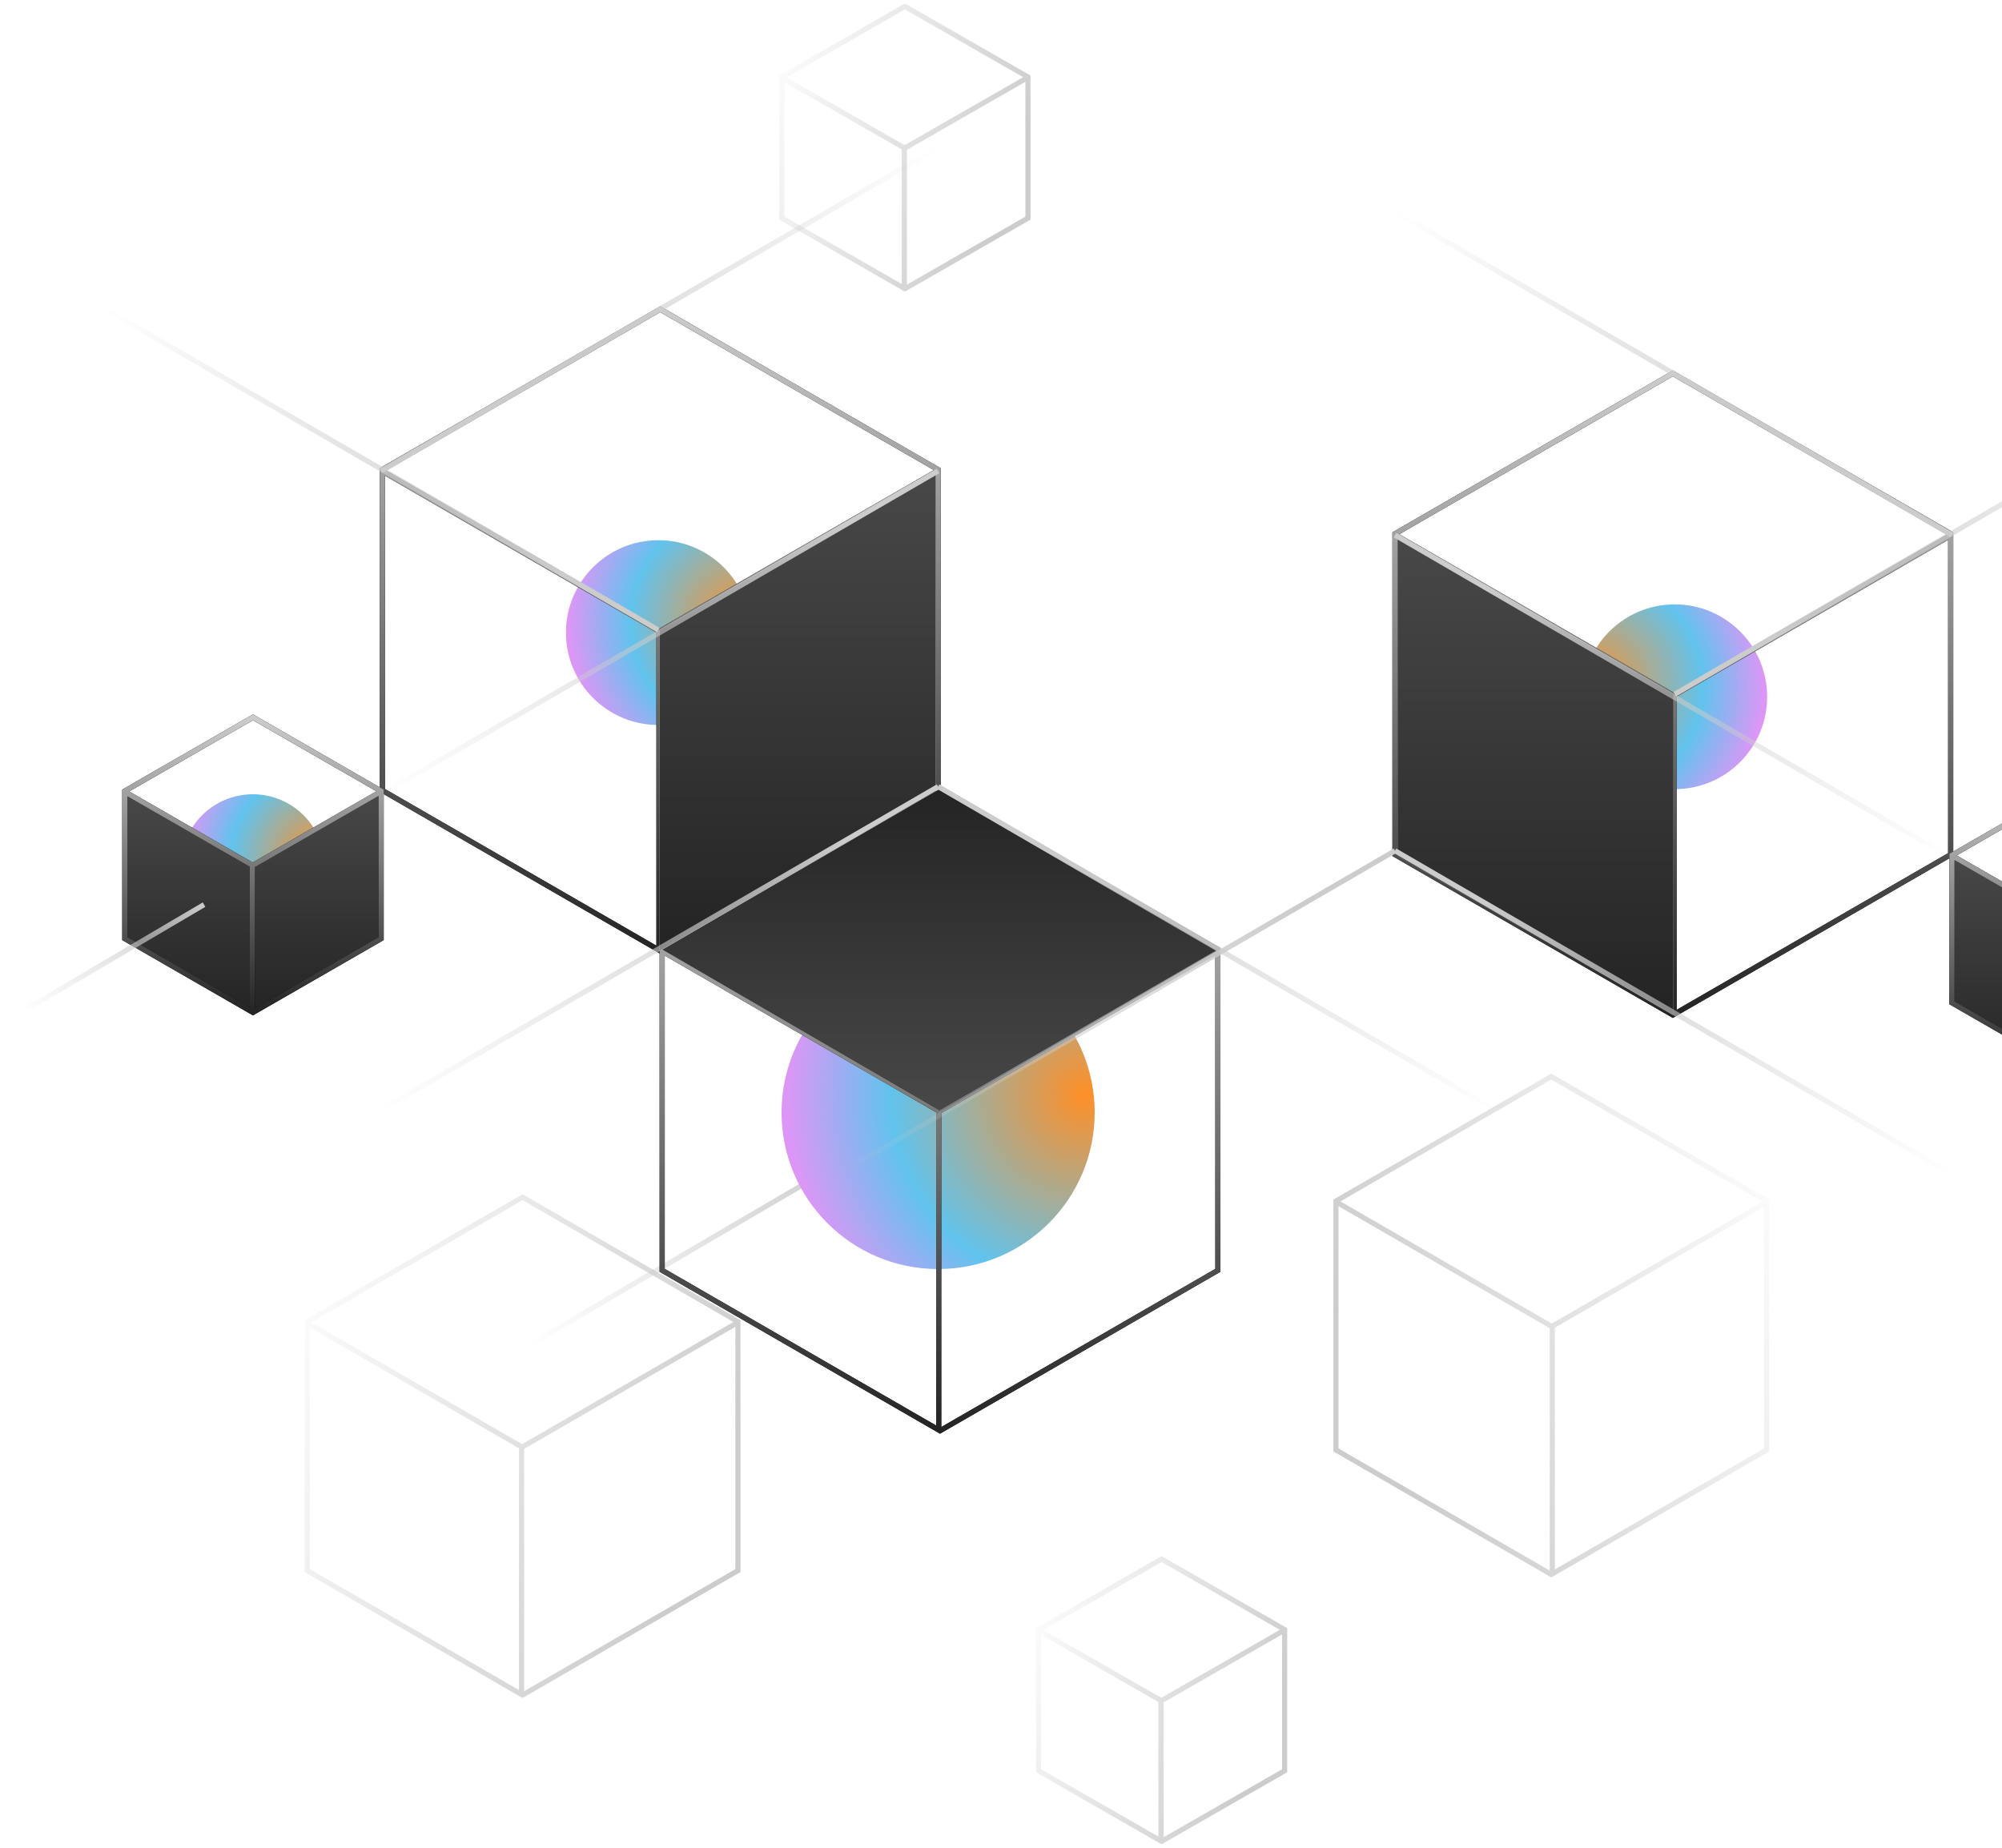
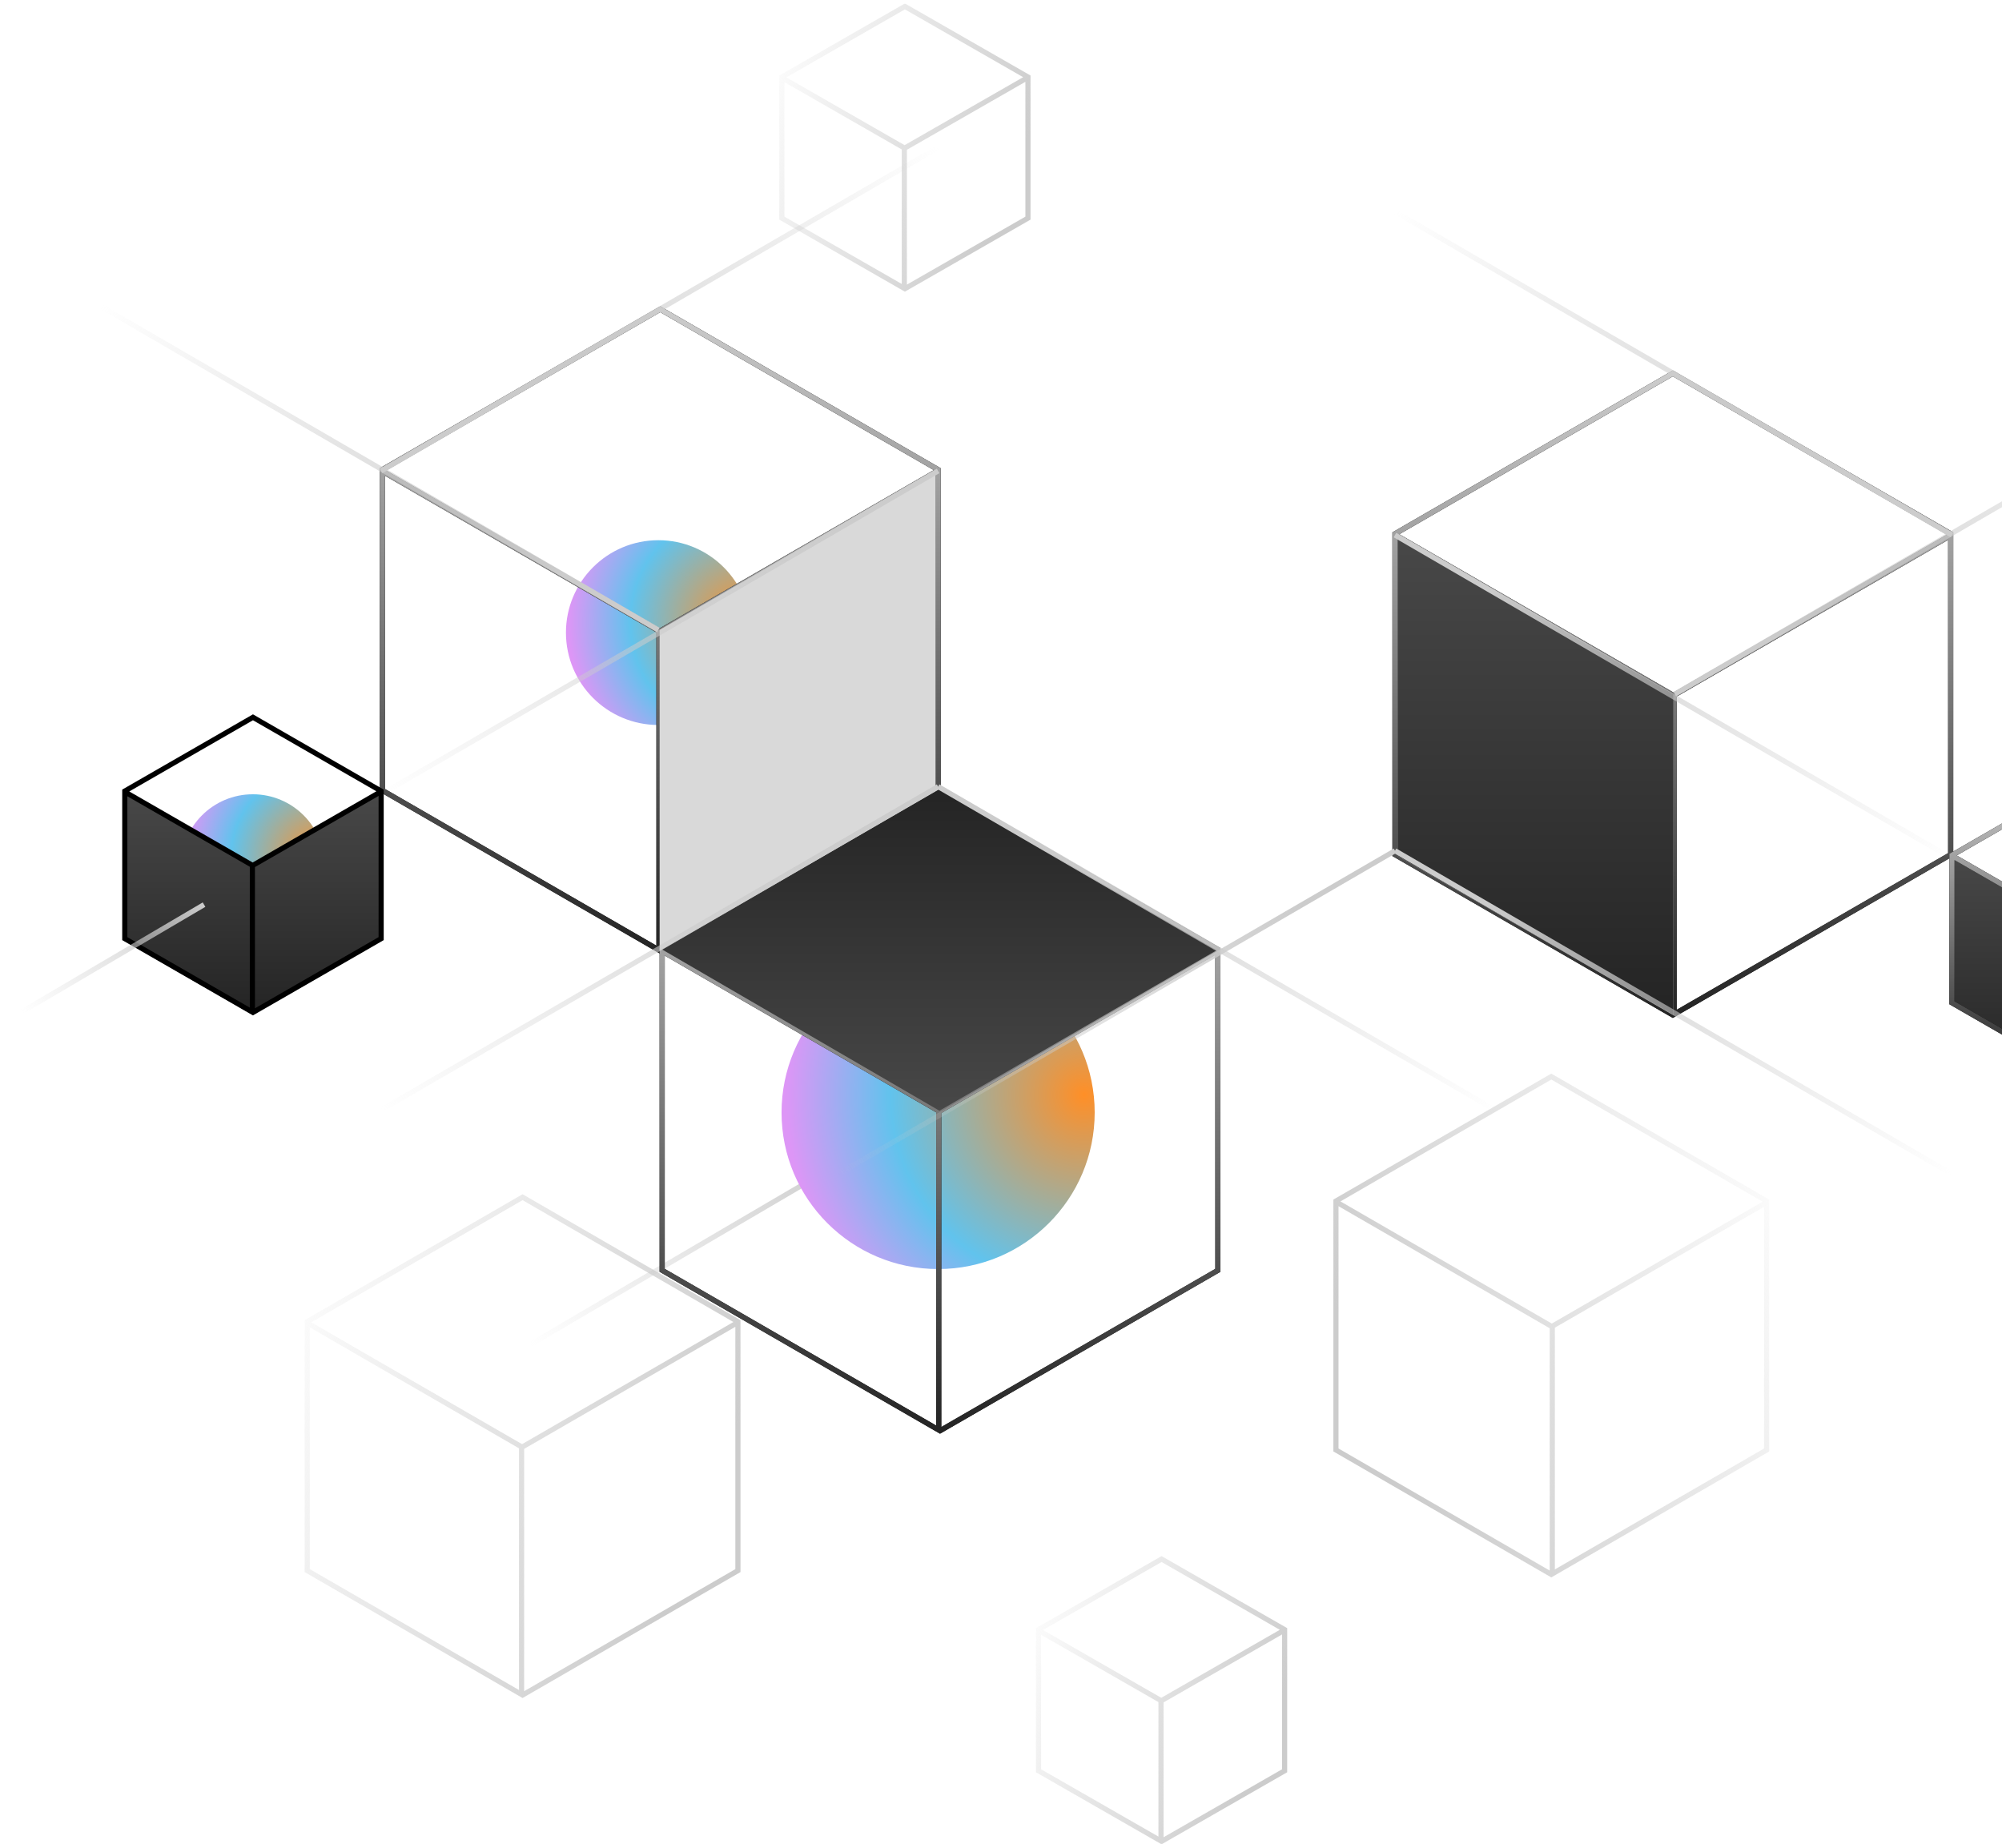
<svg xmlns="http://www.w3.org/2000/svg" width="390" height="360" viewBox="0 0 390 360" fill="none">
  <g clip-path="url(#clip0_1494_14156)">
    <path d="M90.551 269.419L166.75 224.75" stroke="url(#paint0_linear_1494_14156)" />
    <path d="M49.25 182.75C41.518 182.75 35.25 176.482 35.25 168.75C35.25 161.018 41.518 154.75 49.25 154.75C56.982 154.75 63.25 161.018 63.25 168.75C63.25 176.482 56.982 182.75 49.25 182.75Z" fill="url(#paint1_radial_1494_14156)" />
    <path d="M49.25 168.673L24.25 154.25V183.327L49.25 197.75V168.673Z" fill="#D9D9D9" />
    <path d="M49.25 168.673L24.25 154.25V183.327L49.25 197.75V168.673Z" fill="url(#paint2_linear_1494_14156)" />
    <path d="M49.25 168.673L74.25 154.25V183.327L49.25 197.75V168.673Z" fill="#D9D9D9" />
    <path d="M49.25 168.673L74.25 154.25V183.327L49.25 197.75V168.673Z" fill="url(#paint3_linear_1494_14156)" />
    <path d="M128.25 141.25C118.309 141.25 110.25 133.191 110.25 123.25C110.25 113.309 118.309 105.25 128.25 105.25C138.191 105.25 146.25 113.309 146.25 123.25C146.25 133.191 138.191 141.25 128.25 141.25Z" fill="url(#paint4_radial_1494_14156)" />
    <path d="M182.621 91.75L128.494 123L74.367 91.75M128.371 122.75V184.75M128.622 60.25L74.495 91.5V154L128.622 185.25L182.748 154V91.5L128.622 60.25Z" stroke="black" />
    <path d="M182.621 91.75L128.494 123L74.367 91.75M128.371 122.75V184.75M128.622 60.25L74.495 91.5V154L128.622 185.25L182.748 154V91.5L128.622 60.25Z" stroke="url(#paint5_linear_1494_14156)" />
    <path d="M74.191 154.24L49.221 168.615L24.25 154.24M49.164 168.5V197.02M49.279 139.75L24.309 154.125V182.875L49.279 197.25L74.25 182.875V154.125L49.279 139.75Z" stroke="black" />
-     <path d="M74.191 154.24L49.221 168.615L24.25 154.24M49.164 168.5V197.02M49.279 139.75L24.309 154.125V182.875L49.279 197.25L74.25 182.875V154.125L49.279 139.75Z" stroke="url(#paint6_linear_1494_14156)" />
    <path d="M182.75 247.25C165.905 247.25 152.25 233.595 152.25 216.75C152.25 199.905 165.905 186.25 182.75 186.25C199.595 186.25 213.25 199.905 213.25 216.75C213.25 233.595 199.595 247.25 182.75 247.25Z" fill="url(#paint7_radial_1494_14156)" />
    <path d="M237.121 185.25L182.994 216.5L128.867 185.25M182.871 216.25V278.25M183.122 153.75L128.995 185V247.5L183.122 278.75L237.248 247.5V185L183.122 153.75Z" stroke="black" />
    <path d="M237.121 185.25L182.994 216.5L128.867 185.25M182.871 216.25V278.25M183.122 153.75L128.995 185V247.5L183.122 278.75L237.248 247.5V185L183.122 153.75Z" stroke="url(#paint8_linear_1494_14156)" />
    <path d="M128.5 122.75L182.25 91.75V154.25L128.5 185.25V122.75Z" fill="#D9D9D9" />
-     <path d="M128.5 122.75L182.25 91.75V154.25L128.5 185.25V122.75Z" fill="url(#paint9_linear_1494_14156)" />
-     <path d="M237 185.156L183 216.406L129 185L183 153.75L237 185.156Z" fill="#D9D9D9" />
    <path d="M237 185.156L183 216.406L129 185L183 153.75L237 185.156Z" fill="url(#paint10_linear_1494_14156)" />
    <path d="M-2.75 201.25L39.75 176.25" stroke="url(#paint11_linear_1494_14156)" />
    <path d="M19.75 59.75L128.25 122.75" stroke="url(#paint12_linear_1494_14156)" />
    <path d="M291.25 216.25L182.75 153.25" stroke="url(#paint13_linear_1494_14156)" />
    <path d="M182.75 28.75L74.25 91.75" stroke="url(#paint14_linear_1494_14156)" />
    <path d="M74.25 154.75L182.75 91.75" stroke="url(#paint15_linear_1494_14156)" />
    <path d="M74.25 216.25L182.75 153.25" stroke="url(#paint16_linear_1494_14156)" />
    <path d="M143.651 257.694L101.701 281.944L59.75 257.694M101.605 281.75V329.862M101.799 233.25L59.849 257.5V306L101.799 330.25L143.75 306V257.5L101.799 233.25Z" stroke="url(#paint17_linear_1494_14156)" />
    <path d="M200.194 15.11L176.221 28.86L152.25 15.11M176.167 28.75V56.03M176.279 1.25L152.307 15V42.5L176.279 56.25L200.25 42.5V15L176.279 1.25Z" stroke="url(#paint18_linear_1494_14156)" />
    <path d="M250.194 317.61L226.221 331.36L202.25 317.61M226.168 331.25V358.53M226.279 303.75L202.306 317.5V345L226.279 358.75L250.25 345V317.5L226.279 303.75Z" stroke="url(#paint19_linear_1494_14156)" />
    <path d="M405.25 181.173L380.25 166.75V195.827L405.25 210.25V181.173Z" fill="#D9D9D9" />
    <path d="M405.25 181.173L380.25 166.75V195.827L405.25 210.25V181.173Z" fill="url(#paint20_linear_1494_14156)" />
-     <path d="M326.25 153.75C336.191 153.75 344.25 145.691 344.25 135.75C344.25 125.809 336.191 117.75 326.25 117.75C316.309 117.75 308.25 125.809 308.25 135.75C308.25 145.691 316.309 153.75 326.25 153.75Z" fill="url(#paint21_radial_1494_14156)" />
    <path d="M271.878 104.25L326.004 135.5L380.131 104.25M326.127 135.25V197.25M325.876 72.75L380.003 104V166.5L325.876 197.75L271.75 166.5V104L325.876 72.75Z" stroke="black" />
    <path d="M271.878 104.25L326.004 135.5L380.131 104.25M326.127 135.25V197.25M325.876 72.75L380.003 104V166.5L325.876 197.75L271.75 166.5V104L325.876 72.75Z" stroke="url(#paint22_linear_1494_14156)" />
    <path d="M380.309 166.74L405.28 181.115L430.25 166.74M405.336 181V209.52M405.22 152.25L430.191 166.625V195.375L405.22 209.75L380.25 195.375V166.625L405.22 152.25Z" stroke="black" />
    <path d="M380.309 166.74L405.28 181.115L430.25 166.74M405.336 181V209.52M405.22 152.25L430.191 166.625V195.375L405.22 209.75L380.25 195.375V166.625L405.22 152.25Z" stroke="url(#paint23_linear_1494_14156)" />
    <path d="M326 135.25L272.25 104.25V166.75L326 197.75V135.25Z" fill="#D9D9D9" />
    <path d="M326 135.25L272.25 104.25V166.75L326 197.75V135.25Z" fill="url(#paint24_linear_1494_14156)" />
    <path d="M434.75 72.25L326.25 135.25" stroke="url(#paint25_linear_1494_14156)" />
    <path d="M163.25 228.75L271.75 165.75" stroke="url(#paint26_linear_1494_14156)" />
    <path d="M271.75 41.25L380.25 104.25" stroke="url(#paint27_linear_1494_14156)" />
    <path d="M380.25 167.25L271.75 104.25" stroke="url(#paint28_linear_1494_14156)" />
    <path d="M380.25 228.75L271.75 165.75" stroke="url(#paint29_linear_1494_14156)" />
    <path d="M260.349 234.194L302.299 258.444L344.25 234.194M302.395 258.25V306.362M302.201 209.75L344.151 234V282.5L302.201 306.75L260.25 282.5V234L302.201 209.75Z" stroke="url(#paint30_linear_1494_14156)" />
  </g>
  <defs>
    <linearGradient id="paint0_linear_1494_14156" x1="166.75" y1="224.75" x2="109.061" y2="269.419" gradientUnits="userSpaceOnUse">
      <stop stop-color="#CCCCCC" />
      <stop offset="1" stop-color="#CCCCCC" stop-opacity="0" />
    </linearGradient>
    <radialGradient id="paint1_radial_1494_14156" cx="0" cy="0" r="1" gradientUnits="userSpaceOnUse" gradientTransform="translate(62.332 167.143) rotate(156.187) scale(26.717)">
      <stop stop-color="#FF8F27" />
      <stop offset="0.649" stop-color="#61C3ED" />
      <stop offset="1" stop-color="#DD96F6" />
    </radialGradient>
    <linearGradient id="paint2_linear_1494_14156" x1="36.75" y1="154.25" x2="36.75" y2="197.75" gradientUnits="userSpaceOnUse">
      <stop stop-color="#484848" />
      <stop offset="1" stop-color="#242424" />
    </linearGradient>
    <linearGradient id="paint3_linear_1494_14156" x1="61.75" y1="154.25" x2="61.75" y2="197.75" gradientUnits="userSpaceOnUse">
      <stop stop-color="#484848" />
      <stop offset="1" stop-color="#242424" />
    </linearGradient>
    <radialGradient id="paint4_radial_1494_14156" cx="0" cy="0" r="1" gradientUnits="userSpaceOnUse" gradientTransform="translate(145.07 121.184) rotate(156.187) scale(34.35)">
      <stop stop-color="#FF8F27" />
      <stop offset="0.649" stop-color="#61C3ED" />
      <stop offset="1" stop-color="#DD96F6" />
    </radialGradient>
    <linearGradient id="paint5_linear_1494_14156" x1="128.558" y1="60.25" x2="128.558" y2="185.25" gradientUnits="userSpaceOnUse">
      <stop stop-color="#CCCCCC" />
      <stop offset="1" stop-color="#242424" />
    </linearGradient>
    <linearGradient id="paint6_linear_1494_14156" x1="49.25" y1="139.75" x2="49.25" y2="197.25" gradientUnits="userSpaceOnUse">
      <stop stop-color="#CCCCCC" />
      <stop offset="1" stop-color="#242424" />
    </linearGradient>
    <radialGradient id="paint7_radial_1494_14156" cx="0" cy="0" r="1" gradientUnits="userSpaceOnUse" gradientTransform="translate(211.25 213.25) rotate(156.187) scale(58.205)">
      <stop stop-color="#FF8F27" />
      <stop offset="0.649" stop-color="#61C3ED" />
      <stop offset="1" stop-color="#DD96F6" />
    </radialGradient>
    <linearGradient id="paint8_linear_1494_14156" x1="183.058" y1="153.75" x2="183.058" y2="278.75" gradientUnits="userSpaceOnUse">
      <stop stop-color="#CCCCCC" />
      <stop offset="1" stop-color="#242424" />
    </linearGradient>
    <linearGradient id="paint9_linear_1494_14156" x1="155.375" y1="91.75" x2="155.375" y2="185.25" gradientUnits="userSpaceOnUse">
      <stop stop-color="#484848" />
      <stop offset="1" stop-color="#242424" />
    </linearGradient>
    <linearGradient id="paint10_linear_1494_14156" x1="183" y1="216.406" x2="183" y2="153.75" gradientUnits="userSpaceOnUse">
      <stop stop-color="#484848" />
      <stop offset="1" stop-color="#242424" />
    </linearGradient>
    <linearGradient id="paint11_linear_1494_14156" x1="39.75" y1="176.25" x2="7.491" y2="201.142" gradientUnits="userSpaceOnUse">
      <stop stop-color="#CCCCCC" />
      <stop offset="1" stop-color="#CCCCCC" stop-opacity="0" />
    </linearGradient>
    <linearGradient id="paint12_linear_1494_14156" x1="19.75" y1="59.75" x2="101.304" y2="123.503" gradientUnits="userSpaceOnUse">
      <stop stop-color="#CCCCCC" stop-opacity="0" />
      <stop offset="1" stop-color="#CCCCCC" />
    </linearGradient>
    <linearGradient id="paint13_linear_1494_14156" x1="291.25" y1="216.25" x2="209.695" y2="152.497" gradientUnits="userSpaceOnUse">
      <stop stop-color="#CCCCCC" stop-opacity="0" />
      <stop offset="1" stop-color="#CCCCCC" />
    </linearGradient>
    <linearGradient id="paint14_linear_1494_14156" x1="182.75" y1="28.75" x2="101.196" y2="92.503" gradientUnits="userSpaceOnUse">
      <stop stop-color="#CCCCCC" stop-opacity="0" />
      <stop offset="1" stop-color="#CCCCCC" />
    </linearGradient>
    <linearGradient id="paint15_linear_1494_14156" x1="74.25" y1="154.75" x2="155.804" y2="90.997" gradientUnits="userSpaceOnUse">
      <stop stop-color="#CCCCCC" stop-opacity="0" />
      <stop offset="1" stop-color="#CCCCCC" />
    </linearGradient>
    <linearGradient id="paint16_linear_1494_14156" x1="74.25" y1="216.25" x2="155.804" y2="152.497" gradientUnits="userSpaceOnUse">
      <stop stop-color="#CCCCCC" stop-opacity="0" />
      <stop offset="1" stop-color="#CCCCCC" />
    </linearGradient>
    <linearGradient id="paint17_linear_1494_14156" x1="59.75" y1="233.25" x2="147.86" y2="267.884" gradientUnits="userSpaceOnUse">
      <stop stop-color="#CCCCCC" stop-opacity="0" />
      <stop offset="1" stop-color="#CCCCCC" />
    </linearGradient>
    <linearGradient id="paint18_linear_1494_14156" x1="152.25" y1="1.25" x2="202.493" y2="21.153" gradientUnits="userSpaceOnUse">
      <stop stop-color="#CCCCCC" stop-opacity="0" />
      <stop offset="1" stop-color="#CCCCCC" />
    </linearGradient>
    <linearGradient id="paint19_linear_1494_14156" x1="202.25" y1="303.75" x2="252.493" y2="323.653" gradientUnits="userSpaceOnUse">
      <stop stop-color="#CCCCCC" stop-opacity="0" />
      <stop offset="1" stop-color="#CCCCCC" />
    </linearGradient>
    <linearGradient id="paint20_linear_1494_14156" x1="392.75" y1="166.75" x2="392.75" y2="210.25" gradientUnits="userSpaceOnUse">
      <stop stop-color="#484848" />
      <stop offset="1" stop-color="#242424" />
    </linearGradient>
    <radialGradient id="paint21_radial_1494_14156" cx="0" cy="0" r="1" gradientUnits="userSpaceOnUse" gradientTransform="translate(309.431 133.684) rotate(23.813) scale(34.35)">
      <stop stop-color="#FF8F27" />
      <stop offset="0.649" stop-color="#61C3ED" />
      <stop offset="1" stop-color="#DD96F6" />
    </radialGradient>
    <linearGradient id="paint22_linear_1494_14156" x1="325.941" y1="72.75" x2="325.941" y2="197.75" gradientUnits="userSpaceOnUse">
      <stop stop-color="#CCCCCC" />
      <stop offset="1" stop-color="#242424" />
    </linearGradient>
    <linearGradient id="paint23_linear_1494_14156" x1="405.25" y1="152.25" x2="405.25" y2="209.75" gradientUnits="userSpaceOnUse">
      <stop stop-color="#CCCCCC" />
      <stop offset="1" stop-color="#242424" />
    </linearGradient>
    <linearGradient id="paint24_linear_1494_14156" x1="299.125" y1="104.25" x2="299.125" y2="197.75" gradientUnits="userSpaceOnUse">
      <stop stop-color="#484848" />
      <stop offset="1" stop-color="#242424" />
    </linearGradient>
    <linearGradient id="paint25_linear_1494_14156" x1="434.75" y1="72.25" x2="353.196" y2="136.003" gradientUnits="userSpaceOnUse">
      <stop stop-color="#CCCCCC" stop-opacity="0" />
      <stop offset="1" stop-color="#CCCCCC" />
    </linearGradient>
    <linearGradient id="paint26_linear_1494_14156" x1="163.25" y1="228.75" x2="244.804" y2="164.997" gradientUnits="userSpaceOnUse">
      <stop stop-color="#CCCCCC" stop-opacity="0" />
      <stop offset="1" stop-color="#CCCCCC" />
    </linearGradient>
    <linearGradient id="paint27_linear_1494_14156" x1="271.75" y1="41.25" x2="353.304" y2="105.003" gradientUnits="userSpaceOnUse">
      <stop stop-color="#CCCCCC" stop-opacity="0" />
      <stop offset="1" stop-color="#CCCCCC" />
    </linearGradient>
    <linearGradient id="paint28_linear_1494_14156" x1="380.25" y1="167.25" x2="298.695" y2="103.497" gradientUnits="userSpaceOnUse">
      <stop stop-color="#CCCCCC" stop-opacity="0" />
      <stop offset="1" stop-color="#CCCCCC" />
    </linearGradient>
    <linearGradient id="paint29_linear_1494_14156" x1="380.25" y1="228.75" x2="298.695" y2="164.997" gradientUnits="userSpaceOnUse">
      <stop stop-color="#CCCCCC" stop-opacity="0" />
      <stop offset="1" stop-color="#CCCCCC" />
    </linearGradient>
    <linearGradient id="paint30_linear_1494_14156" x1="344.25" y1="209.75" x2="256.14" y2="244.384" gradientUnits="userSpaceOnUse">
      <stop stop-color="#CCCCCC" stop-opacity="0" />
      <stop offset="1" stop-color="#CCCCCC" />
    </linearGradient>
    <clipPath id="clip0_1494_14156">
      <rect width="525.5" height="358.5" fill="white" transform="translate(-67.75 0.75)" />
    </clipPath>
  </defs>
</svg>